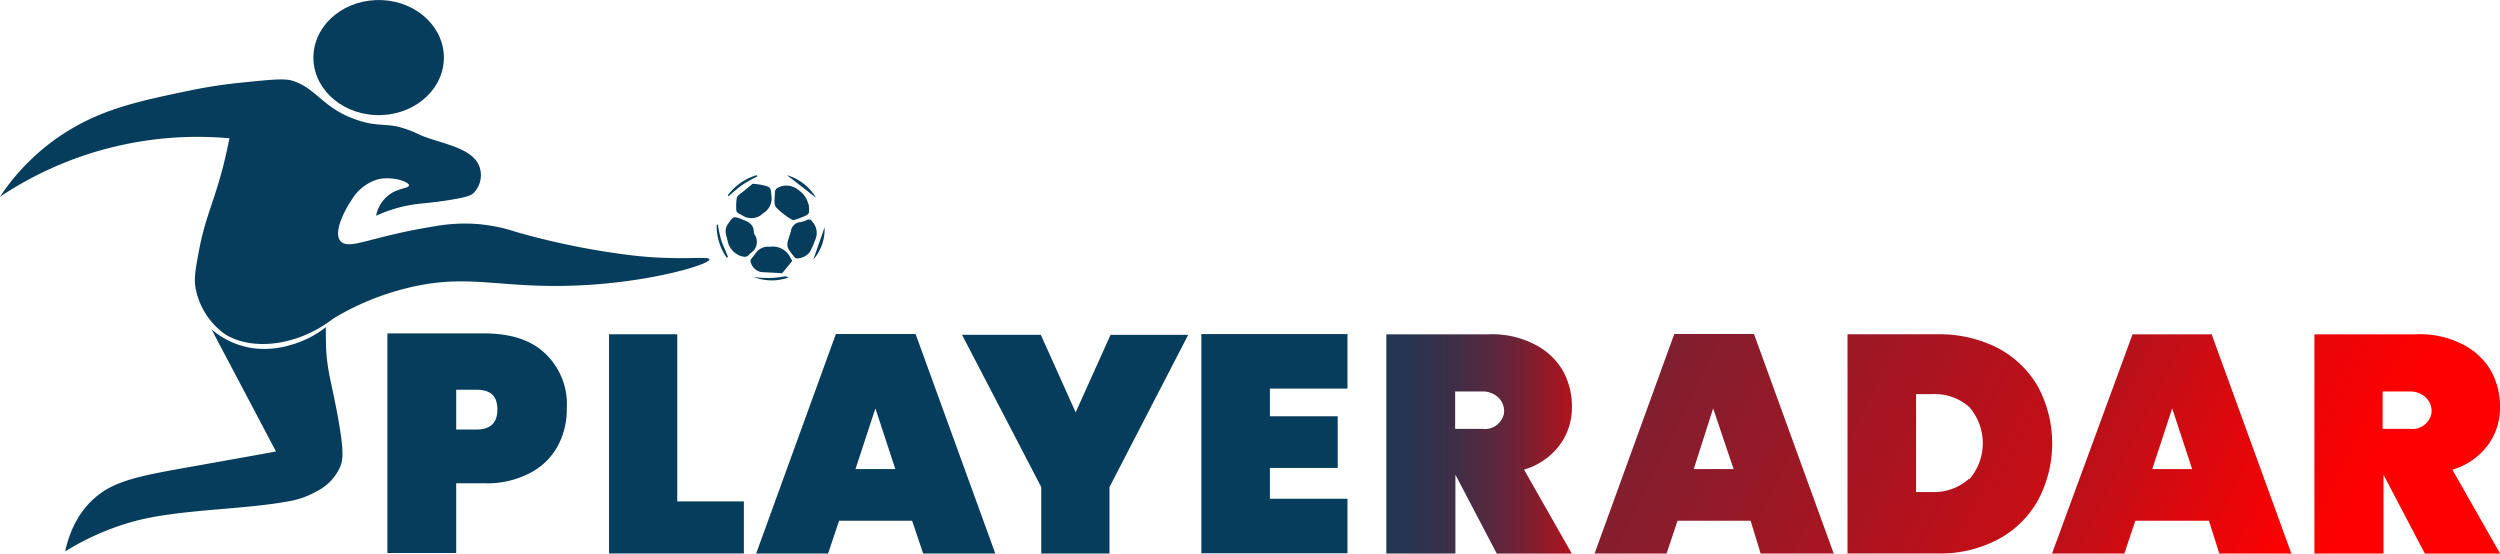
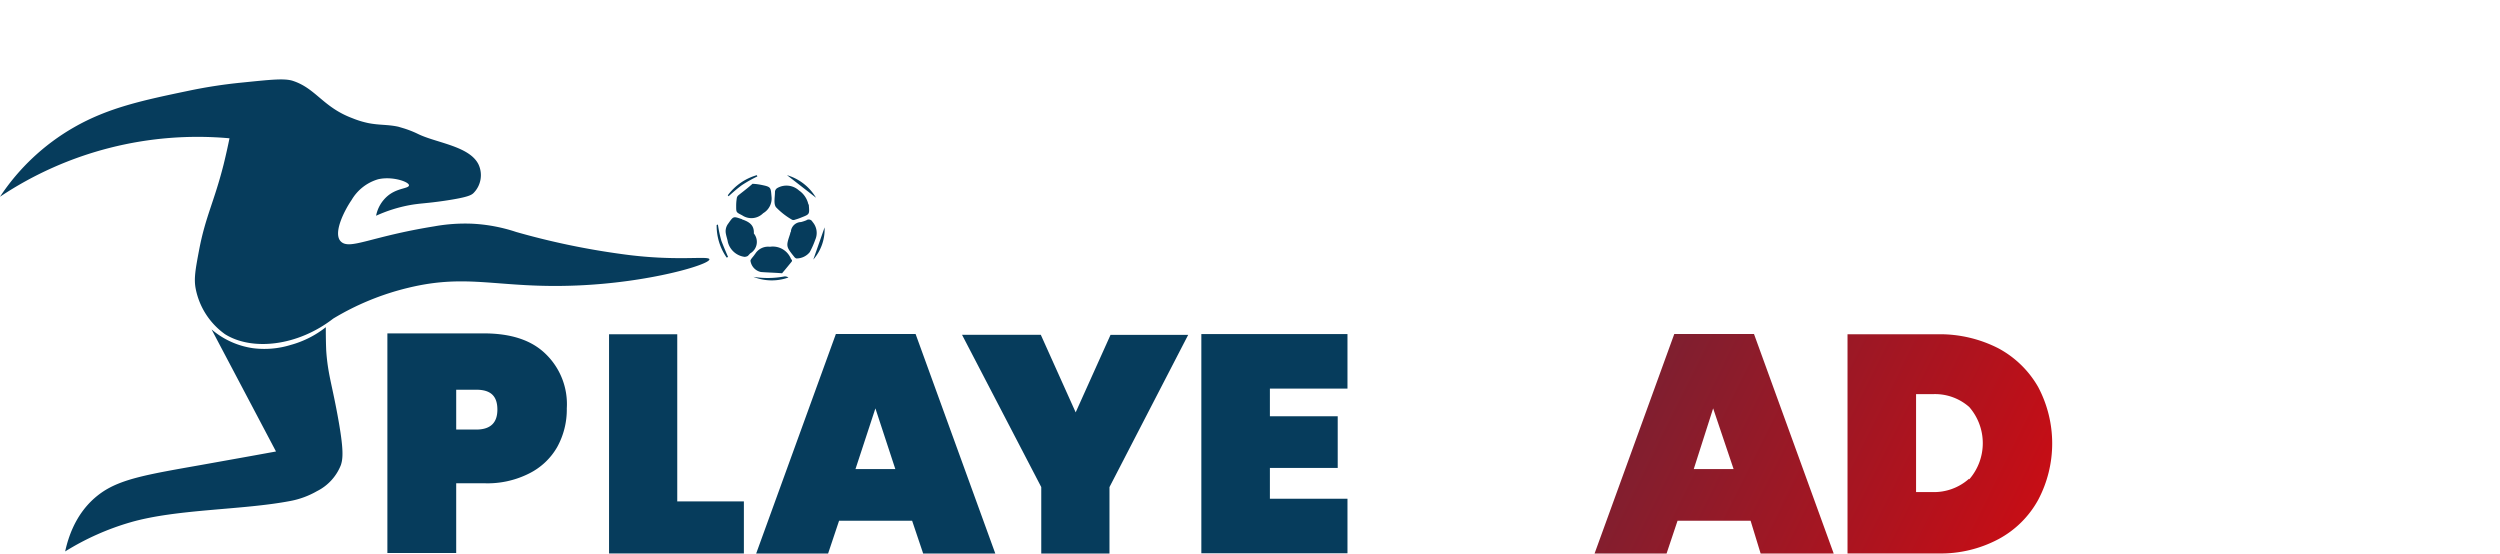
<svg xmlns="http://www.w3.org/2000/svg" xmlns:xlink="http://www.w3.org/1999/xlink" id="Layer_1" data-name="Layer 1" viewBox="0 0 376.37 83.34">
  <defs>
    <style>.cls-1{fill:#063c5c;}.cls-2{fill:url(#linear-gradient);}.cls-3{fill:url(#linear-gradient-2);}.cls-4{fill:url(#linear-gradient-3);}.cls-5{fill:url(#linear-gradient-4);}.cls-6{fill:url(#linear-gradient-5);}</style>
    <linearGradient id="linear-gradient" x1="153.15" y1="200.25" x2="249.06" y2="200.25" gradientTransform="matrix(1, 0, 0, -1, 15, 270)" gradientUnits="userSpaceOnUse">
      <stop offset="0" stop-color="#063c5c" />
      <stop offset="0.37" stop-color="#083c5b" />
      <stop offset="0.51" stop-color="#0f3a59" />
      <stop offset="0.61" stop-color="#1a3754" />
      <stop offset="0.68" stop-color="#2b334e" />
      <stop offset="0.75" stop-color="#412e46" />
      <stop offset="0.81" stop-color="#5d273c" />
      <stop offset="0.86" stop-color="#7d1f30" />
      <stop offset="0.91" stop-color="#a31622" />
      <stop offset="0.96" stop-color="#cd0c13" />
      <stop offset="1" stop-color="#fa0102" />
      <stop offset="1" stop-color="red" />
    </linearGradient>
    <linearGradient id="linear-gradient-2" x1="111.74" y1="272.92" x2="343.76" y2="157.31" gradientTransform="matrix(1, 0, 0, -1, 15, 270)" gradientUnits="userSpaceOnUse">
      <stop offset="0" stop-color="#063c5c" />
      <stop offset="0.09" stop-color="#0d3a59" />
      <stop offset="0.22" stop-color="#223552" />
      <stop offset="0.38" stop-color="#442d45" />
      <stop offset="0.56" stop-color="#732234" />
      <stop offset="0.76" stop-color="#af131e" />
      <stop offset="0.98" stop-color="#f70203" />
      <stop offset="1" stop-color="red" />
    </linearGradient>
    <linearGradient id="linear-gradient-3" x1="118.74" y1="287" x2="350.77" y2="171.39" xlink:href="#linear-gradient-2" />
    <linearGradient id="linear-gradient-4" x1="208.05" y1="259.21" x2="351.44" y2="187.77" xlink:href="#linear-gradient-2" />
    <linearGradient id="linear-gradient-5" x1="132.81" y1="315.21" x2="364.83" y2="199.6" xlink:href="#linear-gradient-2" />
  </defs>
  <title>Playeradarlogo-final</title>
  <path class="cls-1" d="M104.33,70.23a10,10,0,0,1-4.28,4,13.88,13.88,0,0,1-6.81,1.44H89.13v10.5H78.77V53.11H93.25c4.11,0,7.19,1,9.33,3.08a10.49,10.49,0,0,1,3.2,8.21A11.67,11.67,0,0,1,104.33,70.23Zm-9-5.64c0-2.05-1-3-3.2-3h-3v6h3c2.14,0,3.2-1,3.2-3h0Z" transform="translate(-20.45 -2.92)" />
  <path class="cls-1" d="M122.44,78.4h10v7.84h-20.3v-33h10.27V78.43h0Z" transform="translate(-20.45 -2.92)" />
  <path class="cls-1" d="M157.77,81.32h-11l-1.65,4.93H134.29l12-33.05h12l12,33.05H159.43Zm-2.53-7.78-3-9.14-3,9.14h6Z" transform="translate(-20.45 -2.92)" />
  <path class="cls-1" d="M199.34,53.31L187.48,76.25v10H177.21v-10L165.28,53.32h11.86L182.39,65l5.25-11.67h11.7Z" transform="translate(-20.45 -2.92)" />
  <path class="cls-1" d="M211.63,61.48v4.11h10.21v7.78H211.63V78h11.68v8.21h-22v-33h22v8.21H211.63v0Z" transform="translate(-20.45 -2.92)" />
-   <path class="cls-2" d="M245.78,86.25l-6.22-11.86h0V86.25h-10.4v-33h15.4a13.88,13.88,0,0,1,6.81,1.46,10.34,10.34,0,0,1,4.27,3.85,11,11,0,0,1,1.46,5.54,9.49,9.49,0,0,1-1.85,5.83,10.27,10.27,0,0,1-5.36,3.69l7.19,12.64h-11.3Zm-6.22-18.76h4.11a2.92,2.92,0,0,0,3.2-2.33,2.83,2.83,0,0,0-1-2.53,3.47,3.47,0,0,0-2.24-.78h-4.11v5.64h0Z" transform="translate(-20.45 -2.92)" />
  <path class="cls-3" d="M284,81.32H273l-1.65,4.93H260.51l12-33.05h12l12,33.05h-11Zm-2.56-7.78-3.08-9.14-2.92,9.14h6Z" transform="translate(-20.45 -2.92)" />
  <path class="cls-4" d="M321.29,55.35a15.11,15.11,0,0,1,6,5.83,18.15,18.15,0,0,1,0,17,14.75,14.75,0,0,1-6,5.92,18.48,18.48,0,0,1-9,2.14h-13.7v-33H312.3A19.35,19.35,0,0,1,321.29,55.35Zm-4.37,19.73a8.29,8.29,0,0,0,0-10.88,7.78,7.78,0,0,0-5.54-1.94h-2.47V77h2.43a7.93,7.93,0,0,0,5.54-2h0Z" transform="translate(-20.45 -2.92)" />
-   <path class="cls-5" d="M353,81.32H341.92l-1.65,4.93H329.38l12.12-33h11.91l12,33H354.56Zm-2.53-7.78-3-9.14-3,9.14h6Z" transform="translate(-20.45 -2.92)" />
-   <path class="cls-6" d="M385.5,86.25l-6.22-11.86h0V86.25h-10.4v-33h15.4a13.88,13.88,0,0,1,6.81,1.46,10.34,10.34,0,0,1,4.27,3.85,11,11,0,0,1,1.46,5.54A9.49,9.49,0,0,1,395,69.93a10.27,10.27,0,0,1-5.35,3.7l7.19,12.64h-11.3v0Zm-6.31-18.76h4.11a2.92,2.92,0,0,0,3.2-2.33,2.83,2.83,0,0,0-1-2.53,3.47,3.47,0,0,0-2.24-.78h-4.11v5.64h0Z" transform="translate(-20.45 -2.92)" />
  <path class="cls-1" d="M131.59,32.34a0.76,0.76,0,0,0-.23.5,6.75,6.75,0,0,0-.08,1.1c0,1,0,.92.91,1.4a2.48,2.48,0,0,0,3.15-.32,2.56,2.56,0,0,0,1.26-2.52c-0.12-1.34-.06-1.44-1.41-1.72a8.36,8.36,0,0,0-1.45-.19C133,31.25,132.3,31.77,131.59,32.34Zm0.57,3.58c-1.3-.43-1.26-0.5-2.05.63a1.89,1.89,0,0,0-.37,1.61c0.08,0.43.22,0.79,0.29,1.21a3,3,0,0,0,2.52,2.22,1.15,1.15,0,0,0,.49-0.14l0.35-.38a2,2,0,0,0,.55-3c0.07-1.26-.68-1.75-1.8-2.13h0Zm10-2.18a3.43,3.43,0,0,0-1.43-2.15,2.79,2.79,0,0,0-3.26-.36,0.72,0.72,0,0,0-.35.57c0,0.8-.24,1.79.16,2.32A10.83,10.83,0,0,0,139.69,36a0.52,0.52,0,0,0,.43,0,8.71,8.71,0,0,0,1-.35c1.26-.49,1.2-0.48,1.09-1.95h-0.05Zm-2.52,8.55a0.19,0.19,0,0,0,0-.25l-0.13-.19a2.94,2.94,0,0,0-3.15-1.78,2.29,2.29,0,0,0-2.22,1.07l-0.06.07c-0.23.38-.76,0.83-0.63,1.07A2,2,0,0,0,135,43.87c1,0.08,2.09.1,3.19,0.19,0.59-.7,1.05-1.26,1.46-1.77h0Zm-0.18-4.41a1.39,1.39,0,0,0-.06.25c-0.63,1.89-.63,1.89.63,3.47a0.63,0.63,0,0,0,.32.23,2.59,2.59,0,0,0,2-.94,12.85,12.85,0,0,0,.84-1.89,2.52,2.52,0,0,0-.42-2.68A0.63,0.63,0,0,0,142,36h0a0.21,0.21,0,0,0-.12.07,6.3,6.3,0,0,1-.84.28,1.57,1.57,0,0,0-1.53,1.5h0Zm3.84-5.19a7.56,7.56,0,0,0-4.37-3.4Zm-13.43,9,0.19-.08c-0.34-.79-0.67-1.56-1-2.41a18.47,18.47,0,0,1-.53-2.48l-0.19.08a8.38,8.38,0,0,0,1.5,4.89h0Zm9.27,3a1,1,0,0,0-.56-0.16,13.62,13.62,0,0,1-4.71.07,7.45,7.45,0,0,0,5.27.1h0ZM130,32.28l0.13,0.19c0.63-.57,1.3-1.15,2-1.67a20,20,0,0,1,2.34-1.32l-0.08-.19a8.27,8.27,0,0,0-4.35,3h0ZM142.89,42a6.93,6.93,0,0,0,1.7-4.85Z" transform="translate(-20.45 -2.92)" />
-   <path class="cls-1" d="M78,2.94c5.42,0.26,9.56,4.35,9.26,9.13s-4.93,8.44-10.35,8.17-9.56-4.35-9.26-9.13S72.6,2.67,78,2.94Z" transform="translate(-20.45 -2.92)" />
  <path class="cls-1" d="M64.53,15.09c-1.3-.42-3.48-0.16-7.85.28a74.28,74.28,0,0,0-7.91,1.23c-6.79,1.42-12,2.52-17.2,5.5A33,33,0,0,0,20.45,32.54,53.58,53.58,0,0,1,55,23.74c-0.18.87-.47,2.26-0.9,4-1.45,5.69-2.71,7.75-3.68,12.84-0.54,2.86-.81,4.32-0.5,5.85a11,11,0,0,0,4.4,6.8c4.08,2.56,10.94,1.81,16.3-2.35A39.89,39.89,0,0,1,81.9,46.25c9.14-2.22,13.58.14,25.42-.35,10.95-.45,20-3.16,19.93-3.94-0.08-.59-5,0.38-13.34-0.81a113,113,0,0,1-15.76-3.31,24.86,24.86,0,0,0-6.58-1.24A26.24,26.24,0,0,0,85.8,37c-9.55,1.54-12.65,3.55-14,2.31s0.64-4.93,1.57-6.26a6.86,6.86,0,0,1,4-3.14c2.13-.5,4.65.38,4.65,0.9s-1.72.37-3.19,1.59a5.2,5.2,0,0,0-1.76,3,21.76,21.76,0,0,1,5.07-1.6c1.67-.3,2.46-0.24,5.34-0.67,3.42-.51,3.92-0.84,4.24-1.13a3.82,3.82,0,0,0,.78-4.3c-1.35-2.81-6.42-3.26-9.18-4.64A15,15,0,0,0,81,22.17L80.43,22c-1.64-.36-2.86-0.21-4.58-0.56a13.6,13.6,0,0,1-2.36-.73C69.08,19.06,68,16.22,64.53,15.09Z" transform="translate(-20.45 -2.92)" />
  <path class="cls-1" d="M52.3,52.51a12.24,12.24,0,0,0,6.24,2.83,13.45,13.45,0,0,0,5.67-.49,14.84,14.84,0,0,0,5.29-2.67c0,0.77,0,2,.06,3.49,0.23,3.43.82,4.94,1.69,9.66,0.84,4.51.85,6.09,0.66,7.07a4.81,4.81,0,0,1-.14.53,7.43,7.43,0,0,1-3.6,3.93,12.79,12.79,0,0,1-4,1.48c-7.27,1.39-17,1.19-24,3.19a39.21,39.21,0,0,0-9.91,4.41c1.17-5.4,4-7.82,5.48-8.86,3-2.09,7.12-2.77,14.87-4.14l7.7-1.38L62,70.89Z" transform="translate(-20.45 -2.92)" />
  <path class="cls-1" d="M32.42,49.77" transform="translate(-20.45 -2.92)" />
</svg>